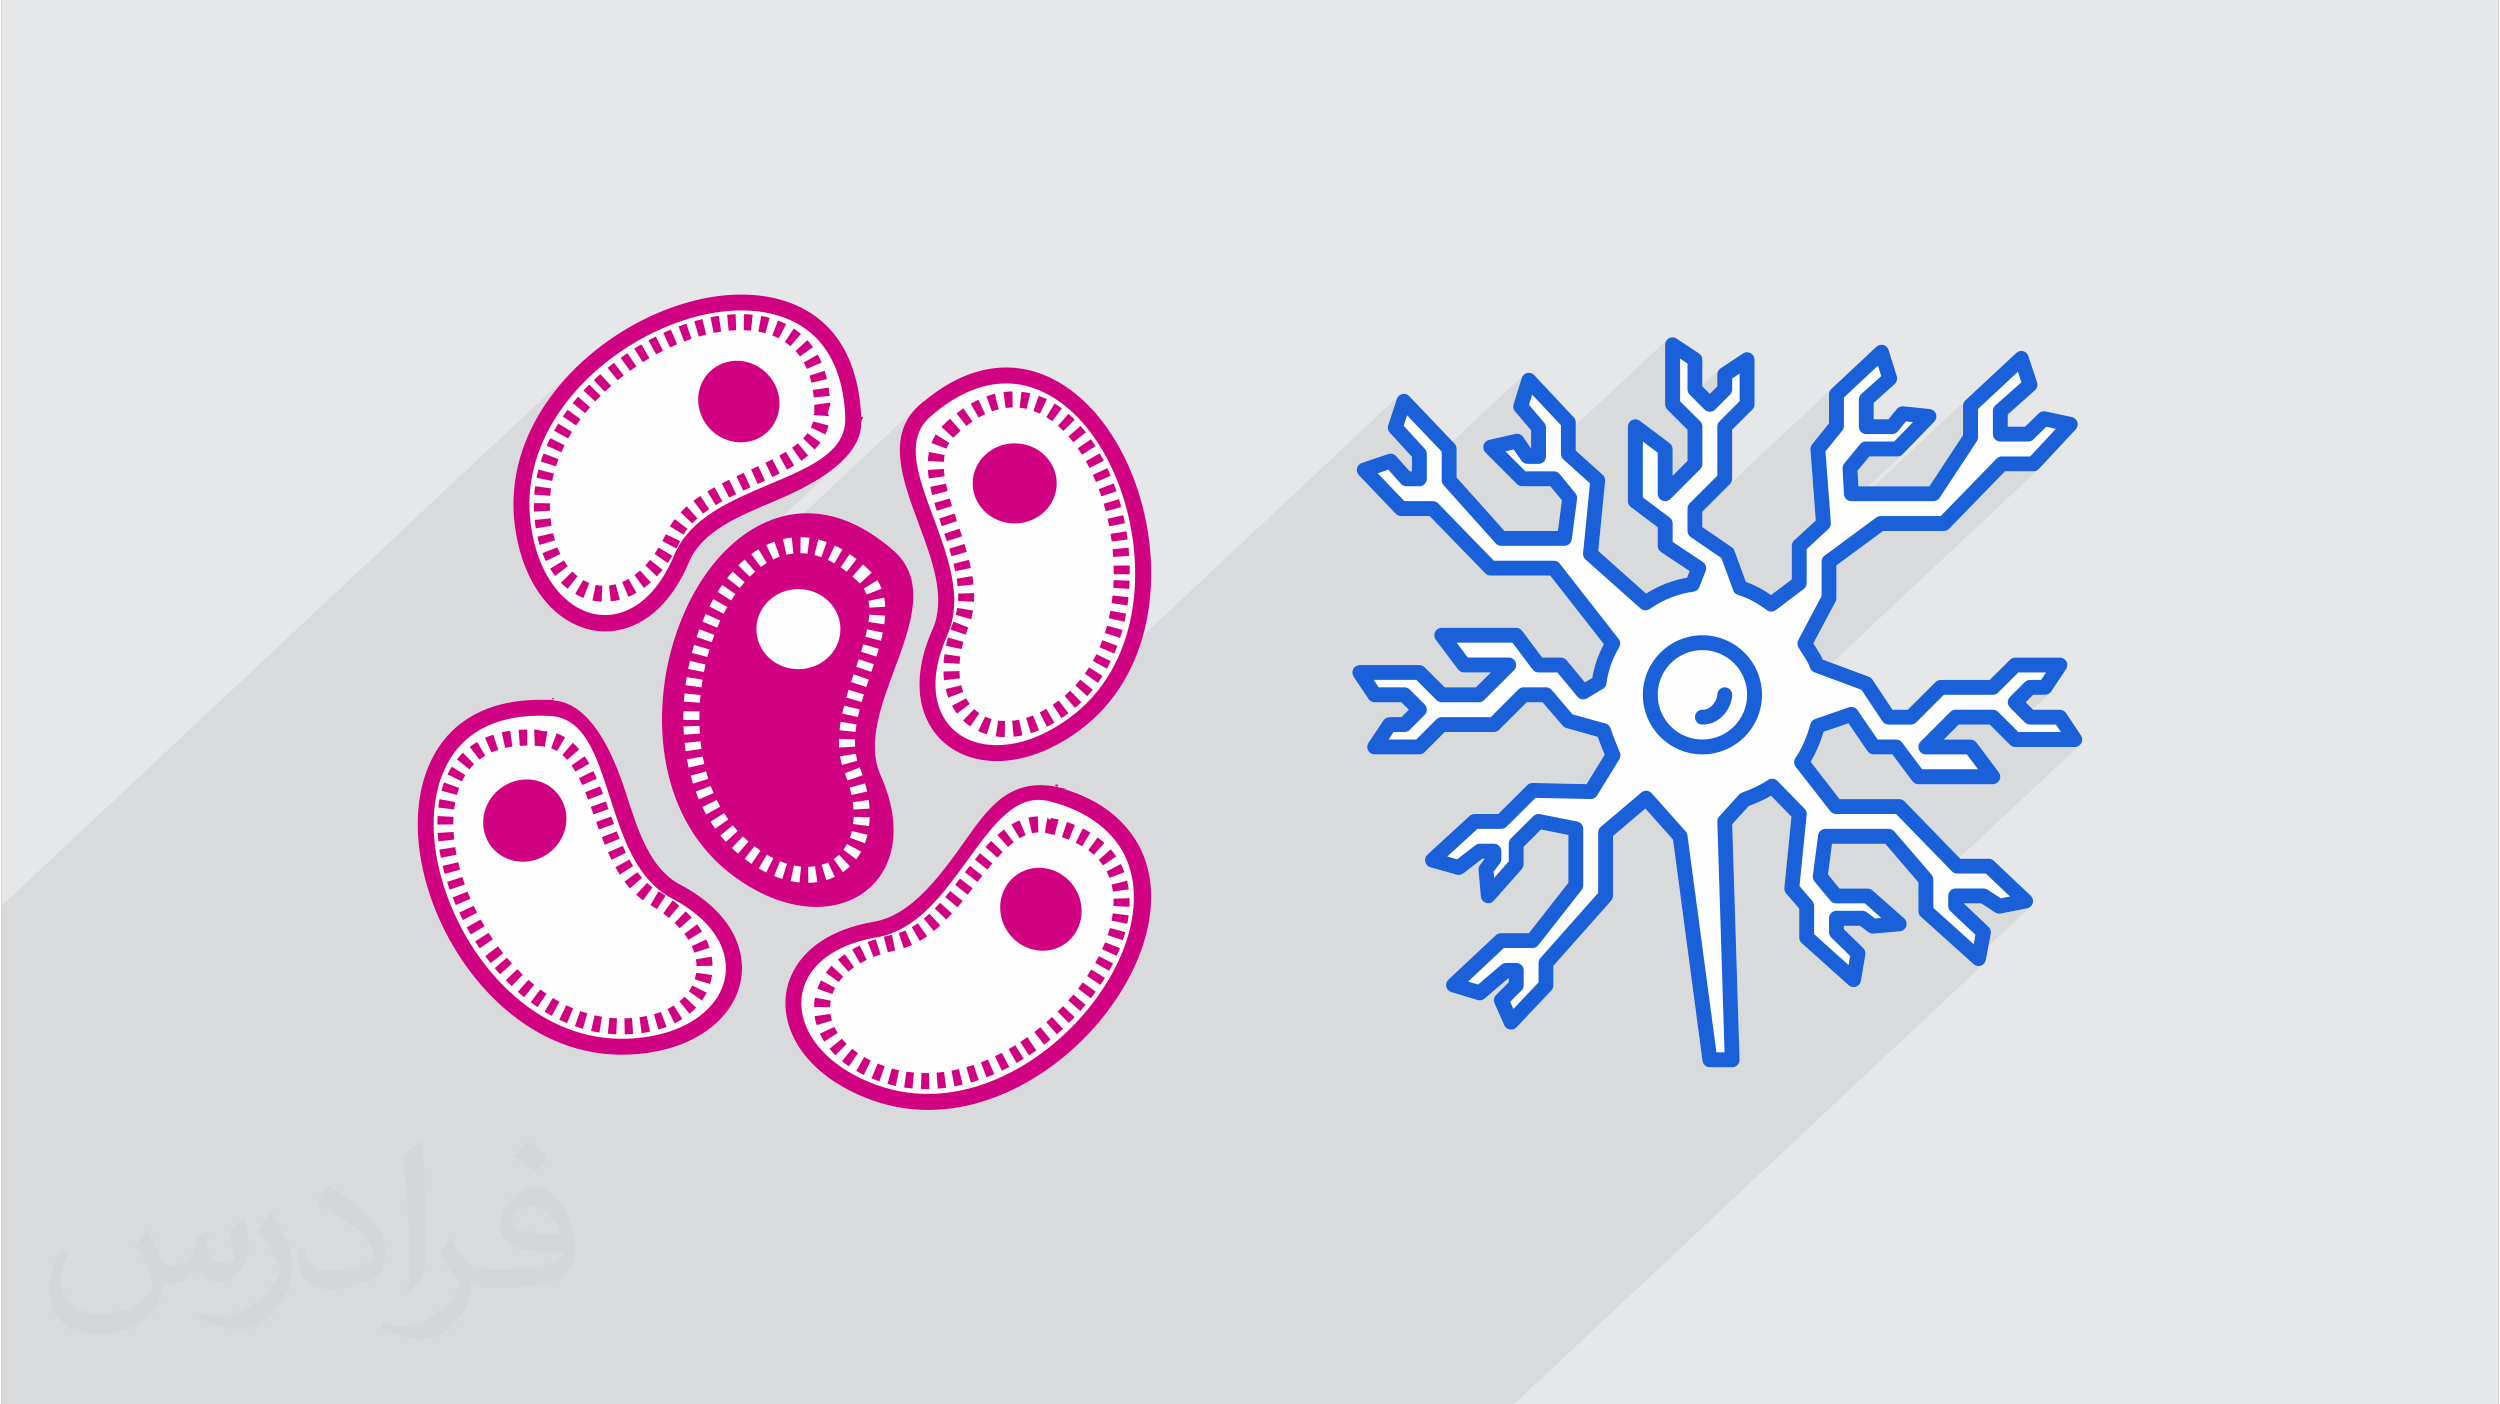
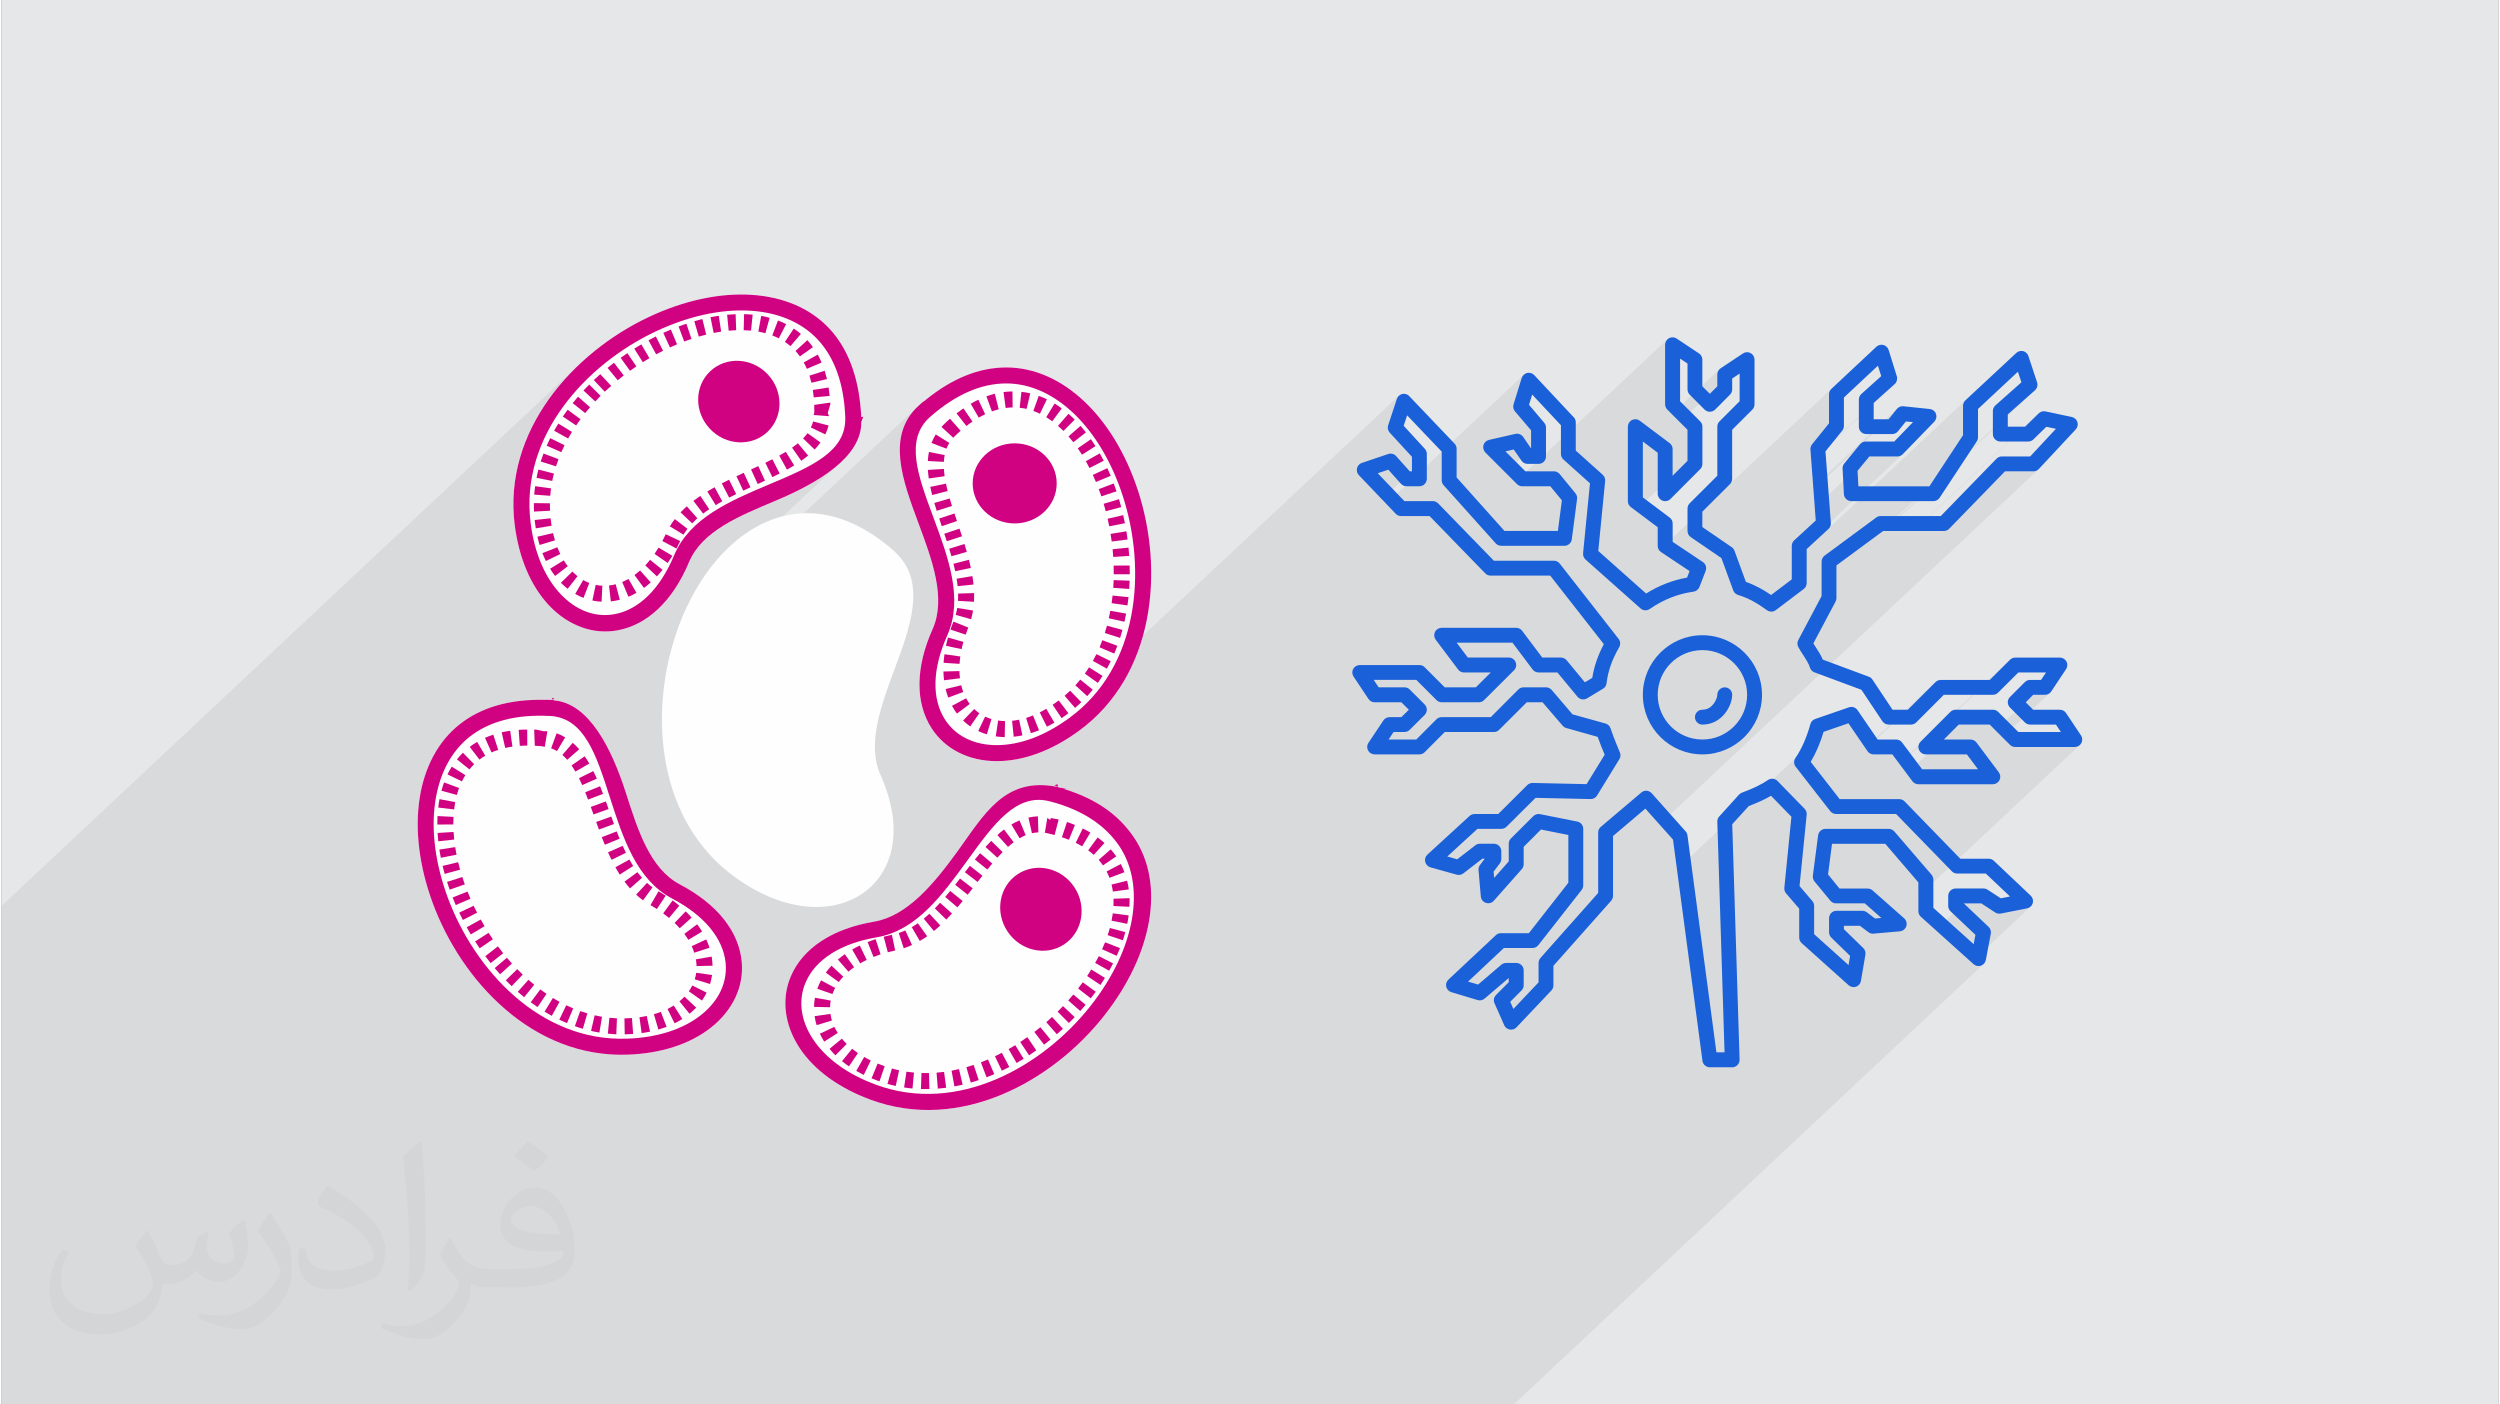
<svg xmlns="http://www.w3.org/2000/svg" xml:space="preserve" width="356px" height="200px" version="1.0" shape-rendering="geometricPrecision" text-rendering="geometricPrecision" image-rendering="optimizeQuality" fill-rule="evenodd" clip-rule="evenodd" viewBox="0 0 35600 20025">
  <rect x="0" y="0" width="35600" height="20025" fill="#808080" stroke="none" />
  <g id="Layer_x0020_1">
    <g id="_2557301465840">
      <path fill="#E6E7E8" d="M0 0l35600 0 0 20025 -35600 0 0 -20025z" />
      <path fill="#373435" fill-opacity="0.078" d="M4402 20025l-15 0 -7 0 -333 0 -441 0 -629 0 -556 0 -941 0 -1480 0 0 -313 0 -71 0 -1013 0 -551 0 -25 0 -3 0 -10 0 0 0 0 0 -1 0 0 0 -236 0 -281 0 -19 0 0 0 -18 0 -28 0 -81 0 -3 0 -27 0 -14 0 -31 0 -61 0 0 0 -23 0 -123 0 -652 0 -498 0 -1604 0 -1423 8276 -7757 -168 165 -157 176 -144 186 -129 195 -113 206 -96 214 -76 222 -55 229 -32 237 -8 244 18 249 28 174 37 166 47 158 57 150 66 140 76 131 84 120 93 109 106 101 112 85 118 71 123 54 127 38 128 20 115 3 1367 -1281 138 -121 158 -109 173 -97 185 -90 167 -74 1434 -1343 0 0 0 0 0 1 0 1 0 1 0 0 -1427 1337 17 -7 194 -82 38 -17 1181 -1107 0 0 -1181 1107 188 -84 220 -111 206 -122 186 -134 157 -146 -2255 2113 -27 57 -79 186 -49 138 3449 -3232 0 0 -5 5 -1 2 -73 76 -5 6 112 -104 1 -1 70 -66 -2 2 -1 1 -1 2 0 1 -64 60 0 1 -121 113 -52 71 -50 92 -36 95 -23 98 -13 102 -2 104 7 107 15 110 22 111 28 112 33 114 37 114 40 116 41 115 43 115 37 99 36 99 35 99 34 99 31 99 28 98 26 98 21 97 16 95 12 95 5 93 -1 92 -8 90 -15 88 -24 86 -32 84 -43 102 -38 101 -31 100 -26 98 -21 96 -15 95 -9 93 -3 91 2 89 7 86 14 84 19 82 24 79 30 76 36 73 42 70 79 105 91 93 103 80 114 66 123 53 132 38 139 23 146 8 143 -7 47 -6 5544 -5197 -9 10 -8 11 -7 12 -5 13 -124 375 -4 14 -1 14 0 14 2 14 4 13 5 13 7 12 9 11 317 345 0 207 -426 400 59 62 1962 -1839 -10 10 -8 11 -7 12 -5 13 -116 375 -4 14 -1 13 0 13 2 13 3 13 5 12 7 12 8 11 230 270 0 259 -366 343 138 137 2172 -2036 -9 11 -8 11 -7 13 -5 13 -3 14 -1 15 0 849 1 11 1 10 3 10 3 10 5 10 5 8 6 9 8 8 62 63 687 -644 -10 10 -8 10 -7 11 -5 11 -4 13 -2 13 -1 13 0 168 -106 106 -430 403 111 110 0 443 -212 213 -530 496 317 238 0 265 1 13 2 13 4 13 6 11 7 11 1 2 2456 -2301 642 -601 -652 612 -5 6 -6 9 -4 9 -4 11 -3 10 -2 11 0 11 0 413 -242 300 -6 8 -5 9 -4 9 -4 9 -2 10 -2 10 -1 10 1 10 12 168 890 -834 299 -268 -1188 1113 27 358 1201 -1126 -9 10 -118 146 -1071 1004 19 256 778 -729 400 0 11 -1 10 -1 10 -3 10 -3 10 -5 9 -6 8 -6 -1574 1476 0 69 2476 -2321 725 -675 -740 693 -5 8 -5 10 -4 10 -2 10 -2 11 -1 11 0 419 -480 729 -759 710 100 -73 3 0 1774 -1662 388 -344 -2140 2006 404 0 1789 -1677 -194 190 -1586 1487 392 0 907 -850 406 0 11 0 10 -2 11 -3 10 -3 10 -5 9 -6 8 -7 -5401 5062 192 215 56 424 2092 -1961 354 -122 240 351 1001 -938 -394 394 -596 559 21 32 8 10 10 9 10 8 10 7 12 5 12 4 13 2 13 1 266 0 97 131 1580 -1480 -288 287 -1284 1203 98 131 743 -697 443 0 80 80 539 -505 169 0 13 0 13 -3 12 -4 12 -5 11 -7 10 -8 -677 634 106 106 8 7 8 6 9 5 9 5 10 3 10 3 10 1 11 1 849 0 15 -1 14 -3 13 -5 13 -6 12 -8 10 -10 -2307 2162 0 212 1 11 2 11 2 11 4 10 5 10 6 9 8 9 7 8 209 188 404 -378 249 0 199 130 8 5 10 4 9 3 10 3 10 1 10 1 11 -1 10 -1 376 -74 14 -4 13 -5 13 -8 11 -9 -846 793 32 28 11 9 12 7 13 5 13 4 14 2 14 0 14 -2 14 -3 13 -6 12 -7 11 -9 -6699 6279 -14 0 -128 0 -62 0 -23 0 -297 0 -95 0 -337 0 -249 0 -256 0 -13 0 -129 0 -12 0 -45 0 -32 0 -42 0 -226 0 -12 0 -30 0 -12 0 -18 0 -96 0 -45 0 -160 0 -14 0 -190 0 -25 0 -12 0 -29 0 -248 0 -62 0 -47 0 -72 0 -146 0 -42 0 -11 0 -157 0 -83 0 -83 0 -112 0 -130 0 -96 0 -98 0 -7 0 -4 0 -233 0 -19 0 -237 0 -266 0 -137 0 -56 0 -26 0 -6 0 -609 0 -1 0 -106 0 -55 0 -7 0 -54 0 -91 0 -418 0 -56 0 -104 0 -12 0 -64 0 -31 0 -77 0 -77 0 -42 0 -168 0 -160 0 -42 0 -3 0 -3 0 -26 0 -3 0 -41 0 -85 0 -78 0 -189 0 -8 0 -293 0 -62 0 -50 0 -21 0 -4 0 -5 0 -16 0 -120 0 -35 0 -142 0 -18 0 -41 0 -189 0 -1 0 -42 0 -57 0 -29 0 -34 0 -35 0 -12 0 -34 0 -4 0 -37 0 -37 0 -42 0 -8 0 -138 0 -44 0 -5 0 -57 0 -26 0 -122 0 -8 0 -158 0 -23 0 -55 0 -32 0 -16 0 -38 0 -1 0 -252 0 -157 0 -12 0 -4 0 -63 0 -101 0 -10 0 -15 0 -56 0 -79 0 -39 0 -27 0 -15 0 -355 0 -4 0 -48 0 -1 0 -89 0 -183 0 -20 0 -22 0 -58 0 -157 0 -14 0 -230 0 -151 0 -19 0 -8 0 -6 0 -97 0 -6 0 -45 0 -32 0 -7 0 -24 0 -25 0 -23 0 -127 0 -5 0 -16 0 -66 0 -229 0 -7 0 -73 0 -6 0 -81 0 -19 0 -38 0 -11 0 -60 0 -10 0 -53 0 -7 0 -103 0 -9 0 -12 0 -179 0 -49 0 -60 0 -90 0 -31 0 -9 0 -317 0 -43 0 -109 0 -7 0 -49 0 -285 0 -275 0 -143 0 -173 0 -138 0 -22 0 -43 0 -30 0 -97 0 -15 0 -269 0 -20 0 -76 0 -50 0 -90 0 -30 0 -101 0 -26 0 0 0 -75 0 -231 0 -144 0 -2 0 -76 0 -26 0 -29 0 -25 0 -32 0 -18 0 -135 0 -136 0 -126 0 -14 0 -19 0 -59 0 -116 0zm8688 -14254l-23 22m1 -2l23 -21 0 0 0 0 1 -1 0 0 -1 1m0 0l-1 1 1 -1z" />
      <g>
        <path fill="#FEFEFE" d="M14189 10852c-397,0 -735,-170 -927,-466 -237,-365 -233,-868 12,-1415 197,-441 -5,-985 -201,-1511 -228,-613 -463,-1247 0,-1674l0 0 17 -15c1,-1 1,-1 2,-2l0 0 0 0 48 -42c2,-1 7,-2 9,-4l19 -13 0 0c0,-4 6,-8 11,-11 377,-306 760,-460 1147,-460 793,0 1529,690 1878,1759 368,1129 248,2626 -847,3425 -385,281 -789,429 -1168,429zm-1456 -2988l0 0 -17 -15c-1,0 -1,-1 -2,-1l-48 -42c-1,-2 -3,-3 -4,-4l-15 -14 0 1c-5,-4 -10,-8 -16,-12 -376,-305 -762,-460 -1148,-460 -794,0 -1531,691 -1879,1759 -369,1129 -250,2626 846,3425 385,281 789,430 1167,430 397,0 735,-170 927,-467 237,-365 233,-867 -12,-1414 -197,-441 6,-985 201,-1512 228,-613 464,-1247 0,-1674zm-5417 -382c-168,-1345 840,-2458 1914,-2963 1017,-479 2025,-416 2569,162 265,281 417,687 452,1170 1,6 2,37 3,37l0 0 1 2c0,2 0,-5 0,-3l2 59 14 -2 15 -2c0,0 0,1 0,2l-28 70 0 0c6,504 -616,870 -1219,1124 -517,218 -1052,432 -1238,878 -231,553 -594,894 -1022,972 -348,63 -703,-69 -975,-358 -259,-276 -428,-675 -488,-1148zm4065 7464c-220,-331 -266,-706 -126,-1030 173,-400 593,-675 1184,-775 476,-80 857,-544 1187,-998 384,-530 677,-1078 1433,-922l0 -1 -47 -25c0,0 36,-12 36,-12l11 0 0 37 22 10c2,1 22,1 24,2l80 17 0 0c0,1 -36,-1 -30,2 463,143 782,376 996,697 440,661 263,1656 -434,2538 -735,933 -2053,1663 -3325,1194 -448,-165 -801,-419 -1011,-734zm-2453 91c-1355,50 -2374,-1053 -2783,-2168 -387,-1055 -235,-2054 389,-2544 303,-239 706,-355 1191,-347 6,-1 22,1 22,1l0 -1 17 0c2,0 2,-1 4,-1l84 3 21 -14 0 -14c0,0 -33,0 -32,0l32 33 0 1c505,38 826,690 1027,1313 171,535 344,1086 772,1311 530,279 842,670 881,1104 33,352 -129,694 -441,939 -298,234 -708,367 -1184,384z" />
-         <path fill="#FEFEFE" d="M24675 15217l-318 0c-54,0 -99,-40 -106,-93l-420 -3153 -394 -442 -461 391 0 852c0,26 -10,51 -27,71l-823 927 0 279c0,27 -10,53 -29,73l-498 526c-24,26 -60,37 -95,31 -35,-6 -65,-29 -79,-61l-139 -314c-18,-41 -9,-87 22,-118l181 -182 0 -60 -343 293c-28,24 -65,32 -100,22l-375 -113c-37,-11 -64,-40 -73,-77 -9,-37 3,-76 31,-102l676 -633c19,-19 45,-29 72,-29l399 0 563 -719 0 -681 -390 -78 -247 247 0 248c0,26 -10,51 -27,70l-399 451c-28,32 -72,43 -112,30 -41,-13 -69,-49 -73,-91l-33 -376c-2,-26 5,-52 21,-73l68 -90 -34 0 -272 210c-26,20 -61,27 -93,18l-376 -105c-37,-11 -65,-41 -74,-78 -9,-37 3,-77 31,-103l601 -551c19,-18 45,-28 72,-28l337 0 414 -412c20,-20 49,-31 77,-31l769 17 258 -420c-26,-59 -67,-162 -100,-254l-447 -126c-20,-5 -38,-17 -52,-33l-287 -334 -225 0 -394 393c-20,20 -47,31 -75,31l-700 0 -287 288c-20,20 -47,31 -75,31l-637 0c-40,0 -76,-22 -94,-56 -19,-35 -17,-77 5,-109l213 -319c19,-29 52,-47 88,-47l168 0 107 -106 -107 -106 -380 0c-36,0 -69,-18 -89,-48l-212 -318c-22,-33 -24,-75 -6,-109 19,-35 55,-56 94,-56l850 0c28,0 55,11 75,31l287 287 443 0 213 -212 -381 0c-33,0 -65,-16 -85,-43l-319 -424c-24,-33 -28,-76 -10,-112 18,-36 55,-58 95,-58l1062 0c34,0 65,15 85,42l287 382 266 0c31,0 61,14 82,39l260 314 105 -63c27,-165 79,-317 165,-481l-764 -977 -849 0c-29,0 -57,-11 -77,-32l-794 -817 -406 0c-29,0 -57,-12 -77,-33l-526 -551c-25,-26 -34,-64 -26,-99 9,-35 35,-64 69,-75l376 -127c40,-14 85,-2 113,30l194 217 31 0 0 -207 -317 -345c-26,-28 -34,-68 -22,-105l124 -375c11,-36 41,-62 77,-71 36,-8 75,3 100,31l645 676c19,19 30,46 30,73l0 410 683 763 761 0 57 -437 -165 -200 -400 0c-28,0 -55,-11 -75,-31l-451 -451c-27,-28 -37,-68 -27,-105 11,-37 41,-65 79,-74l375 -86c42,-10 87,7 112,43l113 165 0 -259 -230 -270c-24,-28 -31,-66 -20,-101l116 -375c12,-36 41,-63 78,-72 37,-8 76,3 101,31l563 601c19,19 29,46 29,72l0 403 384 344c25,23 38,56 35,90l-98 997 682 607c184,-115 377,-190 584,-227l36 -93 -407 -271c-30,-20 -48,-53 -48,-89l0 -265 -382 -287c-27,-20 -43,-51 -43,-85l0 -1062c0,-40 23,-77 59,-95 36,-18 79,-14 111,10l425 319c27,20 43,51 43,85l0 381 212 -213 0 -443 -287 -287c-20,-20 -32,-47 -32,-76l0 -849c0,-39 22,-75 56,-94 35,-18 77,-16 109,6l319 212c30,20 47,53 47,88l0 381 107 106 106 -106 0 -168c0,-36 18,-69 47,-89l319 -212c32,-22 74,-24 109,-5 34,18 56,54 56,93l0 637c0,29 -11,56 -31,76l-288 287 0 700c0,28 -11,55 -31,75l-394 393 0 219 419 287c18,12 32,30 39,51l163 444c141,49 257,117 359,187l295 -223 0 -478c0,-29 12,-57 34,-78l308 -283 -76 -1011c-2,-27 6,-54 23,-75l242 -300 0 -413c0,-30 12,-58 34,-78l642 -601c27,-25 64,-34 100,-25 35,10 63,37 74,71l117 376c12,40 0,83 -31,111l-299 268 0 233 212 0 118 -146c23,-28 57,-43 94,-39l376 39c40,4 75,31 88,69 14,39 5,81 -23,111l-451 465c-20,20 -47,32 -76,32l-400 0 -168 204 12 221 1012 0 480 -729 0 -419c0,-29 13,-58 34,-78l725 -675c26,-25 64,-35 99,-26 35,9 63,36 74,70l124 375c13,41 1,85 -30,113l-388 344 0 175 247 0 194 -190c26,-25 62,-35 97,-28l375 80c38,8 68,36 80,72 11,37 2,77 -24,105l-526 564c-20,22 -48,34 -77,34l-406 0 -795 818c-20,20 -47,32 -76,32l-866 0 -666 491 0 465c0,17 -4,34 -12,50l-317 597c10,16 21,33 32,50 36,56 76,117 103,181l656 244c21,7 39,22 51,40l287 431 218 0 394 -394c20,-20 47,-31 75,-31l699 0 288 -287c20,-20 47,-32 75,-32l637 0c39,0 75,22 94,56 18,35 16,77 -6,109l-212 319c-20,30 -53,47 -88,47l-169 0 -106 107 106 106 381 0c36,0 69,18 88,47l213 319c22,32 24,74 5,109 -18,34 -54,56 -94,56l-849 0c-28,0 -55,-11 -75,-31l-288 -288 -443 0 -212 213 381 0c33,0 64,15 85,42l318 425c24,32 28,75 10,111 -18,36 -55,59 -95,59l-1062 0c-33,0 -65,-16 -85,-43l-286 -382 -266 0c-35,0 -68,-17 -88,-46l-272 -398 -354 122c-48,160 -112,308 -184,428l413 531 849 0c29,0 56,12 76,32l795 818 405 0c27,0 54,10 73,29l526 498c29,27 40,68 29,106 -11,39 -42,67 -81,75l-376 74c-27,5 -55,0 -78,-15l-199 -130 -249 0 353 334c27,25 38,62 32,97l-71 376c-7,37 -34,68 -70,81 -37,12 -77,4 -105,-22l-752 -676c-22,-20 -35,-49 -35,-79l0 -411 -472 -550 -759 0 -57 437 164 201 400 0c26,0 51,9 70,26l451 398c32,29 44,73 31,113 -14,41 -50,69 -92,73l-375 33c-26,3 -52,-5 -73,-21l-122 -91 -228 0 0 48 276 269c25,24 37,59 31,94l-64 375c-6,38 -33,70 -70,83 -36,12 -77,4 -106,-22l-669 -600c-22,-20 -35,-49 -35,-79l0 -412 -187 -218c-19,-22 -28,-51 -25,-80l101 -1013 -291 -299c-85,51 -190,99 -316,146l-237 260 105 3356c1,29 -10,57 -30,77 -20,21 -47,33 -76,33z" />
        <path fill="#1A60D8" d="M24675 15217l-318 0c-54,0 -99,-40 -106,-93l-420 -3153 -394 -442 -461 391 0 852c0,26 -10,51 -27,71l-823 927 0 279c0,27 -10,53 -29,73l-498 526c-24,26 -60,37 -95,31 -35,-6 -65,-29 -79,-61l-139 -314c-18,-41 -9,-87 22,-118l181 -182 0 -60 -343 293c-28,24 -65,32 -100,22l-375 -113c-37,-11 -64,-40 -73,-77 -9,-37 3,-76 31,-102l676 -633c19,-19 45,-29 72,-29l399 0 563 -719 0 -681 -390 -78 -247 247 0 248c0,26 -10,51 -27,70l-399 451c-28,32 -72,43 -112,30 -41,-13 -69,-49 -73,-91l-33 -376c-2,-26 5,-52 21,-73l68 -90 -34 0 -272 210c-26,20 -61,27 -93,18l-376 -105c-37,-11 -65,-41 -74,-78 -9,-37 3,-77 31,-103l601 -551c19,-18 45,-28 72,-28l337 0 414 -412c20,-20 49,-31 77,-31l769 17 258 -420c-26,-59 -67,-162 -100,-254l-447 -126c-20,-5 -38,-17 -52,-33l-287 -334 -225 0 -394 393c-20,20 -47,31 -75,31l-700 0 -287 288c-20,20 -47,31 -75,31l-637 0c-40,0 -76,-22 -94,-56 -19,-35 -17,-77 5,-109l213 -319c19,-29 52,-47 88,-47l168 0 107 -106 -107 -106 -380 0c-36,0 -69,-18 -89,-48l-212 -318c-22,-33 -24,-75 -6,-109 19,-35 55,-56 94,-56l850 0c28,0 55,11 75,31l287 287 443 0 213 -212 -381 0c-33,0 -65,-16 -85,-43l-319 -424c-24,-33 -28,-76 -10,-112 18,-36 55,-58 95,-58l1062 0c34,0 65,15 85,42l287 382 266 0c31,0 61,14 82,39l260 314 105 -63c27,-165 79,-317 165,-481l-764 -977 -849 0c-29,0 -57,-11 -77,-32l-794 -817 -406 0c-29,0 -57,-12 -77,-33l-526 -551c-25,-26 -34,-64 -26,-99 9,-35 35,-64 69,-75l376 -127c40,-14 85,-2 113,30l194 217 31 0 0 -207 -317 -345c-26,-28 -34,-68 -22,-105l124 -375c11,-36 41,-62 77,-71 36,-8 75,3 100,31l645 676c19,19 30,46 30,73l0 410 683 763 761 0 57 -437 -165 -200 -400 0c-28,0 -55,-11 -75,-31l-451 -451c-27,-28 -37,-68 -27,-105 11,-37 41,-65 79,-74l375 -86c42,-10 87,7 112,43l113 165 0 -259 -230 -270c-24,-28 -31,-66 -20,-101l116 -375c12,-36 41,-63 78,-72 37,-8 76,3 101,31l563 601c19,19 29,46 29,72l0 403 384 344c25,23 38,56 35,90l-98 997 682 607c184,-115 377,-190 584,-227l36 -93 -407 -271c-30,-20 -48,-53 -48,-89l0 -265 -382 -287c-27,-20 -43,-51 -43,-85l0 -1062c0,-40 23,-77 59,-95 36,-18 79,-14 111,10l425 319c27,20 43,51 43,85l0 381 212 -213 0 -443 -287 -287c-20,-20 -32,-47 -32,-76l0 -849c0,-39 22,-75 56,-94 35,-18 77,-16 109,6l319 212c30,20 47,53 47,88l0 381 107 106 106 -106 0 -168c0,-36 18,-69 47,-89l319 -212c32,-22 74,-24 109,-5 34,18 56,54 56,93l0 637c0,29 -11,56 -31,76l-288 287 0 700c0,28 -11,55 -31,75l-394 393 0 219 419 287c18,12 32,30 39,51l163 444c141,49 257,117 359,187l295 -223 0 -478c0,-29 12,-57 34,-78l308 -283 -76 -1011c-2,-27 6,-54 23,-75l242 -300 0 -413c0,-30 12,-58 34,-78l642 -601c27,-25 64,-34 100,-25 35,10 63,37 74,71l117 376c12,40 0,83 -31,111l-299 268 0 233 212 0 118 -146c23,-28 57,-43 94,-39l376 39c40,4 75,31 88,69 14,39 5,81 -23,111l-451 465c-20,20 -47,32 -76,32l-400 0 -168 204 12 221 1012 0 480 -729 0 -419c0,-29 13,-58 34,-78l725 -675c26,-25 64,-35 99,-26 35,9 63,36 74,70l124 375c13,41 1,85 -30,113l-388 344 0 175 247 0 194 -190c26,-25 62,-35 97,-28l375 80c38,8 68,36 80,72 11,37 2,77 -24,105l-526 564c-20,22 -48,34 -77,34l-406 0 -795 818c-20,20 -47,32 -76,32l-866 0 -666 491 0 465c0,17 -4,34 -12,50l-317 597c10,16 21,33 32,50 36,56 76,117 103,181l656 244c21,7 39,22 51,40l287 431 218 0 394 -394c20,-20 47,-31 75,-31l699 0 288 -287c20,-20 47,-32 75,-32l637 0c39,0 75,22 94,56 18,35 16,77 -6,109l-212 319c-20,30 -53,47 -88,47l-169 0 -106 107 106 106 381 0c36,0 69,18 88,47l213 319c22,32 24,74 5,109 -18,34 -54,56 -94,56l-849 0c-28,0 -55,-11 -75,-31l-288 -288 -443 0 -212 213 381 0c33,0 64,15 85,42l318 425c24,32 28,75 10,111 -18,36 -55,59 -95,59l-1062 0c-33,0 -65,-16 -85,-43l-286 -382 -266 0c-35,0 -68,-17 -88,-46l-272 -398 -354 122c-48,160 -112,308 -184,428l413 531 849 0c29,0 56,12 76,32l795 818 405 0c27,0 54,10 73,29l526 498c29,27 40,68 29,106 -11,39 -42,67 -81,75l-376 74c-27,5 -55,0 -78,-15l-199 -130 -249 0 353 334c27,25 38,62 32,97l-71 376c-7,37 -34,68 -70,81 -37,12 -77,4 -105,-22l-752 -676c-22,-20 -35,-49 -35,-79l0 -411 -472 -550 -759 0 -57 437 164 201 400 0c26,0 51,9 70,26l451 398c32,29 44,73 31,113 -14,41 -50,69 -92,73l-375 33c-26,3 -52,-5 -73,-21l-122 -91 -228 0 0 48 276 269c25,24 37,59 31,94l-64 375c-6,38 -33,70 -70,83 -36,12 -77,4 -106,-22l-669 -600c-22,-20 -35,-49 -35,-79l0 -412 -187 -218c-19,-22 -28,-51 -25,-80l101 -1013 -291 -299c-85,51 -190,99 -316,146l-237 260 105 3356c1,29 -10,57 -30,77 -20,21 -47,33 -76,33zm-225 -213l116 0 -103 -3289c-1,-27 9,-54 27,-74l283 -312c11,-12 26,-22 42,-28 160,-59 284,-119 369,-179 42,-30 100,-24 137,13l386 396c22,23 33,54 30,85l-102 1017 183 214c16,19 25,44 25,69l0 403 491 441 22 -131 -268 -261c-21,-21 -32,-48 -32,-76l0 -200c0,-58 47,-106 106,-106l369 0c23,0 45,8 64,21l117 89 89 -8 -235 -208 -410 0c-32,0 -62,-14 -82,-39l-226 -274c-18,-23 -27,-52 -23,-82l75 -575c7,-52 52,-92 105,-92l902 0c30,0 60,14 80,37l530 616c16,20 26,44 26,70l0 403 575 518 25 -133 -355 -336c-21,-20 -33,-48 -33,-77l0 -142c0,-59 48,-106 106,-106l397 0c21,0 41,6 58,17l189 123 131 -26 -345 -327 -408 0c-29,0 -56,-11 -76,-32l-795 -817 -856 0c-33,0 -64,-16 -84,-42l-491 -631c-29,-37 -30,-88 -4,-126 86,-123 161,-294 213,-483 9,-34 34,-61 67,-72l483 -167c45,-16 95,1 122,40l287 419 263 0c33,0 65,15 85,42l286 382 797 0 -159 -212 -585 0c-42,0 -81,-26 -98,-66 -16,-39 -7,-85 23,-115l425 -425c20,-20 47,-31 75,-31l531 0c29,0 56,11 75,31l288 287 607 0 -71 -106 -368 0c-28,0 -55,-11 -75,-31l-212 -212c-42,-42 -42,-109 0,-151l212 -212c20,-20 47,-31 75,-31l156 0 71 -106 -395 0 -288 287c-19,20 -46,31 -75,31l-699 0 -394 394c-20,20 -47,31 -75,31l-319 0c-35,0 -68,-18 -88,-47l-299 -449 -670 -249c-31,-11 -55,-37 -65,-70 -15,-52 -56,-116 -96,-178 -26,-39 -50,-77 -69,-113 -17,-31 -17,-69 0,-100l332 -626 0 -492c0,-33 16,-65 43,-85l737 -544c18,-13 40,-20 63,-20l856 0 795 -818c20,-21 47,-32 76,-32l404 0 367 -394 -137 -29 -184 180c-20,20 -47,30 -75,30l-397 0c-58,0 -106,-47 -106,-106l0 -329c0,-30 13,-59 36,-80l371 -329 -50 -151 -569 531 0 405c0,20 -6,41 -18,58l-530 804c-19,29 -53,47 -88,47l-1170 0c-56,0 -103,-44 -106,-100l-19 -363c-1,-27 7,-53 24,-73l225 -275c20,-24 51,-39 82,-39l406 0 267 -276 -101 -10 -114 141c-20,25 -50,39 -82,39l-369 0c-59,0 -106,-47 -106,-106l0 -386c0,-30 13,-59 35,-79l284 -255 -47 -149 -485 454 0 405c0,24 -8,47 -23,66l-240 297 77 1020c2,32 -10,64 -34,86l-311 287 0 484c0,34 -15,65 -42,85l-398 301c-37,28 -89,29 -126,1 -134,-96 -255,-170 -412,-217 -32,-10 -58,-34 -69,-65l-169 -461 -437 -299c-29,-20 -46,-53 -46,-88l0 -319c0,-28 11,-55 31,-75l394 -393 0 -700c0,-28 11,-55 31,-75l287 -287 0 -395 -106 71 0 155c0,28 -11,55 -31,75l-212 213c-42,41 -109,41 -151,0l-212 -213c-20,-20 -31,-47 -31,-75l0 -368 -106 -71 0 608 287 287c20,20 31,47 31,75l0 531c0,28 -11,55 -31,75l-424 425c-31,31 -77,40 -116,23 -40,-16 -66,-55 -66,-98l0 -584 -212 -160 0 797 382 287c27,20 43,51 43,85l0 262 430 287c42,27 58,80 41,126l-89 230c-14,36 -46,61 -84,67 -225,31 -429,112 -625,247 -40,28 -94,25 -131,-8l-784 -697c-25,-22 -38,-56 -35,-90l98 -997 -379 -340c-23,-20 -35,-49 -35,-79l0 -409 -410 -437 -45 146 217 256c16,19 25,43 25,68l0 412c0,59 -47,106 -106,106l-157 0c-35,0 -67,-17 -87,-46l-110 -159 -118 27 284 284 407 0c31,0 62,15 82,39l225 275c19,22 27,52 23,81l-75 575c-7,53 -52,92 -105,92l-901 0c-30,0 -59,-12 -79,-35l-743 -829c-17,-19 -27,-44 -27,-70l0 -409 -493 -517 -49 149 302 329c18,20 28,45 28,72l0 355c0,58 -48,106 -106,106l-185 0c-30,0 -59,-13 -79,-36l-179 -200 -151 51 380 397 405 0c28,0 56,12 76,32l795 818 856 0c33,0 63,15 83,41l839 1073c27,33 30,80 9,118 -104,182 -158,336 -181,516 -4,32 -22,61 -50,77l-227 137c-45,27 -103,18 -137,-23l-286 -346 -269 0c-33,0 -65,-16 -85,-43l-287 -382 -796 0 159 212 584 0c43,0 82,26 98,66 17,40 8,85 -23,116l-425 424c-19,20 -46,32 -75,32l-531 0c-28,0 -55,-12 -75,-32l-287 -287 -607 0 70 106 368 0c28,0 56,11 75,31l213 213c41,41 41,108 0,150l-213 212c-19,20 -47,31 -75,31l-155 0 -71 107 395 0 287 -288c20,-20 47,-31 75,-31l700 0 393 -394c20,-20 47,-31 76,-31l318 0c31,0 61,14 81,37l297 348 470 131c35,10 62,36 73,70 44,137 132,339 132,341 14,32 12,68 -7,98l-318 518c-20,32 -54,51 -93,50l-784 -17 -413 411c-20,20 -47,31 -75,31l-340 0 -430 394 141 40 258 -199c18,-15 41,-23 65,-23l200 0c58,0 106,48 106,107l0 110c0,23 -7,45 -21,64l-89 117 8 89 208 -235 0 -252c0,-28 11,-55 31,-75l319 -318c25,-25 61,-36 96,-29l531 106c50,10 85,53 85,104l0 804c0,24 -8,47 -22,66l-618 788c-20,26 -51,41 -83,41l-409 0 -510 479 143 42 331 -283c19,-16 44,-25 69,-25l143 0c59,0 107,47 107,106l0 212c0,29 -12,55 -32,75l-160 161 45 102 359 -379 0 -277c0,-26 10,-51 27,-71l823 -927 0 -861c0,-31 13,-61 37,-81l578 -490c44,-38 109,-33 148,10l484 544c14,15 23,35 26,56l413 3094zm-200 -4248c-468,0 -849,-381 -849,-850 0,-468 381,-849 849,-849 469,0 850,381 850,849 0,469 -381,850 -850,850zm0 -1487c-351,0 -637,286 -637,637 0,352 286,638 637,638 352,0 638,-286 638,-638 0,-351 -286,-637 -638,-637zm0 1062c-58,0 -106,-47 -106,-106 0,-59 48,-106 106,-106 149,0 213,-161 213,-213 0,-58 47,-106 106,-106 59,0 106,48 106,106 0,153 -142,425 -425,425z" />
        <g>
          <path fill="#D10282" d="M14189 10852c-397,0 -735,-170 -927,-466 -237,-365 -233,-868 12,-1415 197,-441 -5,-985 -201,-1511 -228,-613 -463,-1247 0,-1674l0 0 17 -15c1,-1 1,-1 2,-2l0 0 0 0 48 -42c2,-1 7,-2 9,-4l19 -13 0 0c0,-4 6,-8 11,-11 377,-306 760,-460 1147,-460 793,0 1529,690 1878,1759 368,1129 248,2626 -847,3425 -385,281 -789,429 -1168,429zm-949 -4909l0 0c-367,324 -175,840 47,1437 211,570 430,1158 195,1684 -212,474 -222,900 -29,1198 152,233 413,362 736,362 330,0 687,-133 1033,-386 1003,-731 1106,-2119 763,-3170 -317,-972 -969,-1601 -1661,-1601 -357,0 -719,158 -1077,470l-7 6z" />
          <path fill="#D10282" d="M14303 10510c-43,-1 -86,-5 -128,-11l34 -226c32,5 65,8 98,8l-4 229zm128 -6l-23 -227c33,-3 67,-9 100,-16l47 224c-42,9 -83,15 -124,19zm-383 -34c-42,-12 -83,-28 -123,-47l99 -206c29,14 59,26 90,35l-66 218zm628 -16l-68 -218c33,-11 66,-22 98,-36l86 212c-38,16 -78,29 -116,42zm228 -93l-102 -204c31,-15 62,-32 93,-51l116 197c-35,21 -71,40 -107,58zm-1093 -4c-36,-25 -71,-54 -102,-84l159 -164c22,22 47,42 73,60l-130 188zm1303 -118l-128 -190c29,-19 58,-40 87,-62l138 182c-32,25 -65,48 -97,70zm-1492 -65c-26,-34 -50,-71 -71,-110l201 -108c16,28 33,56 52,81l-182 137zm1683 -81l-148 -173c27,-24 53,-48 79,-72l159 164c-29,28 -59,55 -90,81zm-1807 -147c-15,-39 -28,-80 -37,-122l222 -54c8,33 17,66 28,96l-213 80zm1981 -21l-169 -154c24,-26 47,-53 70,-81l178 143c-25,32 -52,62 -79,92zm152 -188l-186 -133c21,-29 41,-58 60,-89l193 122c-22,34 -44,67 -67,100zm-2193 -38c-5,-40 -8,-82 -9,-125l228 -6c1,35 4,70 8,103l-227 28zm2322 -165l-200 -111c17,-32 34,-64 50,-96l205 100c-18,36 -36,72 -55,107zm-2101 -69l-228 -15c3,-40 7,-81 13,-122l226 32c-5,35 -9,70 -11,105zm2206 -146l-210 -90c14,-33 27,-67 40,-101l214 80c-14,37 -29,74 -44,111zm-2177 -64l-223 -47c8,-39 18,-79 29,-118l220 62c-10,35 -19,69 -26,103zm2260 -160l-218 -70c11,-34 22,-69 31,-104l221 60c-11,38 -22,76 -34,114zm-2202 -46l-217 -73c13,-38 27,-75 42,-113l212 84c-14,35 -26,69 -37,102zm2264 -184l-223 -50c8,-36 16,-71 22,-107l225 41c-7,39 -15,78 -24,116zm-2186 -36l-220 -62c9,-32 16,-65 22,-99l225 37c-7,42 -16,84 -27,124zm2229 -197l-226 -32c5,-36 10,-73 14,-109l227 23c-4,40 -9,79 -15,118zm-2188 -52l-228 -13c1,-23 2,-45 2,-67 0,-13 -1,-25 -1,-37l228 -7c1,14 1,29 1,44 0,26 -1,53 -2,80zm2213 -183l-228 -16c3,-36 4,-73 6,-110l228 8c-1,39 -3,78 -6,118zm-2447 -40c-3,-35 -8,-70 -14,-106l225 -37c7,40 12,80 16,120l-227 23zm2455 -169l-229 0c0,0 0,-87 -1,-124l228 -1c1,39 2,125 2,125zm-2489 -44c-8,-35 -16,-71 -25,-106l221 -57c10,39 19,77 27,116l-223 47zm2253 -203c-3,-37 -6,-74 -9,-110l227 -23c4,39 7,78 10,118l-228 15zm-2307 -10c-10,-36 -21,-71 -32,-107l218 -68c12,38 23,75 33,112l-219 63zm2285 -210c-5,-36 -10,-73 -16,-109l226 -37c6,39 12,78 17,117l-227 29zm-2351 -4c-12,-36 -24,-72 -36,-107l217 -73c12,36 24,73 36,109l-217 71zm2316 -213c-7,-36 -15,-72 -23,-108l222 -51c9,38 17,76 25,115l-224 44zm-2388 -2c-12,-37 -24,-73 -36,-109l217 -72c12,36 24,72 36,108l-217 73zm2338 -213c-9,-36 -19,-71 -29,-106l218 -66c12,38 22,75 32,113l-221 59zm-2410 -6c-11,-38 -23,-75 -34,-112l220 -64c10,36 21,71 32,107l-218 69zm2347 -206c-11,-35 -24,-69 -37,-103l214 -81c14,37 27,74 40,112l-217 72zm-2412 -19c-10,-39 -19,-78 -27,-116l224 -47c7,35 15,70 24,106l-221 57zm2335 -186c-14,-35 -29,-68 -44,-101l207 -96c17,36 33,72 48,109l-211 88zm-2383 -50c-6,-42 -10,-83 -13,-122l229 -14c2,33 5,68 10,104l-226 32zm2291 -149c-16,-33 -34,-65 -51,-97l198 -112c20,34 39,69 57,105l-204 104zm-2076 -88l-228 -12c2,-45 7,-88 15,-129l225 44c-6,30 -10,63 -12,97zm1969 -102c-20,-31 -39,-62 -60,-91l188 -130c22,32 44,65 65,99l-193 122zm-1932 -86l-213 -81c16,-43 37,-84 60,-122l194 121c-16,26 -30,53 -41,82zm1809 -92c-23,-29 -45,-56 -69,-83l172 -150c26,30 52,61 77,93l-180 140zm-1712 -64l-168 -154c10,-11 20,-21 30,-32l0 0c0,0 1,0 1,0l0 0 2 -3c1,0 1,0 1,0l52 -51 0 1c12,-11 24,-21 36,-32l151 172c-27,23 -53,48 -80,74l0 0c-8,8 -17,16 -25,25zm1571 -97c-26,-25 -52,-50 -78,-72l150 -172c30,26 60,54 89,83l-161 161zm-1383 -70l-141 -180c33,-26 66,-50 98,-72l129 189c-29,19 -58,40 -86,63zm1224 -68c-29,-21 -58,-40 -86,-58l119 -195c34,21 69,45 102,70l-135 183zm-1049 -52l-114 -197c36,-21 72,-40 109,-58l97 207c-30,14 -61,31 -92,48zm873 -55c-31,-15 -63,-29 -94,-40l77 -215c39,14 78,31 116,49l-99 206zm-685 -33l-78 -215c39,-14 80,-27 120,-37l55 222c-32,8 -65,18 -97,30zm495 -36c-33,-7 -66,-13 -99,-16l25 -227c42,4 84,11 126,21l-52 222zm-299 -13l-30 -227c42,-5 85,-9 127,-9l3 228c-32,1 -66,3 -100,8z" />
          <ellipse fill="#D10282" cx="14445" cy="6892" rx="599" ry="571" />
-           <path fill="#D10282" d="M12733 7864l0 0 -17 -15c-1,0 -1,-1 -2,-1l-48 -42c-1,-2 -3,-3 -4,-4l-15 -14 0 1c-5,-4 -10,-8 -16,-12 -376,-305 -762,-460 -1148,-460 -794,0 -1531,691 -1879,1759 -369,1129 -250,2626 846,3425 385,281 789,430 1167,430 397,0 735,-170 927,-467 237,-365 233,-867 -12,-1414 -197,-441 6,-985 201,-1512 228,-613 464,-1247 0,-1674zm-186 530l-213 82c-11,-29 -25,-57 -41,-83l194 -121c24,38 44,79 60,122zm-228 -314l1 0 51 50c0,0 1,0 1,0l3 3c0,0 0,0 0,0 11,11 21,21 31,32l-169 154c-8,-9 -16,-17 -25,-25 -26,-26 -53,-51 -80,-74l151 -172c12,11 24,22 36,32zm-85 2036c-8,36 -17,71 -24,107l-224 -48c8,-38 17,-77 27,-115l221 56zm-190 -170c10,-37 22,-74 33,-111l218 67c-11,36 -22,71 -32,107l-219 -63zm145 383c-5,36 -10,71 -14,106l-227 -23c4,-40 9,-80 16,-120l225 37zm-21 212c0,12 0,25 0,37 0,22 0,45 1,67l-228 13c-1,-27 -2,-53 -2,-80 0,-15 0,-29 1,-44l228 7zm12 206c6,34 13,67 22,98l-220 62c-11,-40 -20,-82 -27,-124l225 -36zm56 194c15,38 28,76 41,113l-216 73c-12,-33 -24,-67 -38,-101l213 -85zm76 228c11,39 21,78 29,117l-223 48c-7,-34 -16,-69 -25,-104l219 -61zm51 237c5,41 10,82 12,123l-228 14c-2,-34 -6,-70 -11,-105l227 -32zm-34 -1611l-217 -71c12,-36 24,-72 36,-109l217 73c-12,36 -24,71 -36,107zm-139 -1823l-140 180c-29,-22 -58,-44 -87,-63l129 -189c33,22 66,46 98,72zm-310 -194c36,17 73,36 109,57l-115 198c-30,-18 -62,-34 -92,-49l98 -206zm-235 -85c40,10 80,22 120,36l-78 215c-33,-12 -66,-22 -98,-30l56 -221zm-252 -34c42,1 85,4 127,9l-30 227c-34,-5 -67,-7 -100,-8l3 -228zm567 1311c0,316 -268,571 -599,571 -331,0 -599,-255 -599,-571 0,-315 268,-571 599,-571 331,0 599,256 599,571zm-694 -1305l24 227c-33,4 -66,9 -99,17l-51 -223c41,-9 84,-16 126,-21zm-248 57l77 215c-31,11 -63,25 -93,40l-100 -206c38,-18 77,-35 116,-49zm-226 109l119 195c-28,18 -57,37 -86,58l-136 -183c34,-25 69,-49 103,-70zm-198 147l150 172c-26,23 -52,47 -77,72l-162 -161c29,-29 59,-57 89,-83zm-172 172l172 150c-23,27 -46,55 -68,83l-181 -140c25,-32 51,-63 77,-93zm-147 190l187 130c-21,30 -40,60 -60,91l-193 -121c21,-34 43,-68 66,-100zm-127 202l199 113c-18,31 -35,63 -52,96l-203 -104c18,-36 37,-71 56,-105zm-108 212l207 95c-15,33 -30,67 -44,101l-211 -88c16,-37 32,-73 48,-108zm-91 218l214 80c-13,34 -25,69 -37,104l-217 -73c13,-38 26,-75 40,-111zm-75 223l219 66c-11,35 -21,70 -30,106l-221 -58c10,-38 21,-76 32,-114zm-60 228l222 51c-8,36 -15,72 -22,108l-225 -44c8,-39 16,-77 25,-115zm-45 231l225 37c-6,36 -11,72 -16,109l-226 -30c5,-39 10,-78 17,-116zm-31 233l227 22c-3,37 -6,74 -9,110l-228 -15c3,-39 6,-78 10,-117zm-16 254l229 1c-1,37 -2,124 -2,124l-229 0c0,0 1,-85 2,-125zm0 216l229 -8c1,37 3,74 5,110l-228 16c-2,-39 -4,-78 -6,-118zm16 236l228 -24c3,36 8,73 13,109l-226 32c-5,-39 -10,-78 -15,-117zm34 234l225 -41c6,36 14,72 22,107l-223 51c-9,-39 -17,-78 -24,-117zm53 232l220 -60c10,35 20,70 31,105l-218 69c-12,-38 -23,-76 -33,-114zm72 227l214 -80c13,34 26,68 41,101l-211 90c-15,-37 -30,-74 -44,-111zm94 220l206 -101c15,33 32,65 49,96l-199 111c-20,-35 -38,-70 -56,-106zm117 210l193 -122c20,30 40,60 61,89l-187 132c-23,-32 -45,-66 -67,-99zm140 196l178 -144c23,28 46,55 70,81l-169 154c-27,-30 -53,-60 -79,-91zm163 178l159 -164c26,24 52,48 79,72l-148 173c-30,-25 -60,-53 -90,-81zm184 157l138 -182c29,22 58,43 87,63l-127 189c-33,-22 -65,-45 -98,-70zm307 193c-36,-18 -72,-38 -107,-58l116 -197c31,18 62,35 93,50l-102 205zm229 92c-39,-12 -78,-26 -117,-42l86 -211c32,13 66,24 98,35l-67 218zm245 51c-41,-5 -83,-11 -125,-20l47 -223c34,7 68,12 101,16l-23 227zm127 5l-4 -229c33,0 66,-3 99,-8l33 226c-42,6 -85,10 -128,11zm255 -39l-65 -219c31,-9 61,-21 90,-34l98 206c-39,18 -80,34 -123,47zm237 -114l-130 -187c26,-19 51,-39 74,-61l158 164c-31,31 -66,59 -102,84zm190 -183l-183 -137c19,-25 36,-53 52,-81l201 108c-21,39 -45,76 -70,110zm124 -228l-214 -80c11,-30 21,-62 29,-95l222 53c-10,42 -23,83 -37,122zm59 -247l-227 -28c5,-33 7,-67 8,-102l229 6c-2,42 -5,84 -10,124zm33 -2197l-216 -73c12,-36 24,-72 36,-108l216 72c-12,36 -24,72 -36,109zm72 -219l-218 -69c11,-35 22,-71 32,-106l220 64c-11,36 -22,74 -34,111zm65 -225l-221 -57c9,-35 17,-71 24,-106l224 47c-8,38 -17,77 -27,116zm48 -235l-226 -33c5,-36 9,-71 11,-104l228 14c-3,39 -7,80 -13,123zm-215 -238c-1,-34 -5,-66 -11,-97l224 -44c8,41 13,85 15,129l-228 12z" />
          <path fill="#D10282" d="M7316 7482c-168,-1345 840,-2458 1914,-2963 1017,-479 2025,-416 2569,162 265,281 417,687 452,1170 1,6 2,37 3,37l0 0 1 2c0,2 0,-5 0,-3l2 59 14 -2 15 -2c0,0 0,1 0,2l-28 70 0 0c6,504 -616,870 -1219,1124 -517,218 -1052,432 -1238,878 -231,553 -594,894 -1022,972 -348,63 -703,-69 -975,-358 -259,-276 -428,-675 -488,-1148zm4713 -1539c-19,-474 -152,-846 -396,-1106 -475,-504 -1380,-548 -2305,-112 -1000,471 -1940,1497 -1785,2729 53,425 201,776 427,1016 222,235 494,337 768,287 350,-63 652,-362 852,-841 222,-532 801,-776 1360,-1012 588,-248 1095,-462 1079,-951l0 0 0 -10z" />
          <path fill="#D10282" d="M8139 8149c23,24 48,46 73,67l-141 179c-33,-26 -66,-55 -96,-86l164 -160zm-318 -40l195 -120c18,30 37,58 57,84l-181 139c-25,-32 -49,-67 -71,-103zm472 161c28,16 57,30 87,42l-83 213c-41,-16 -80,-35 -118,-57l114 -198zm-582 -384l213 -83c13,33 27,65 42,96l-205 100c-18,-36 -35,-75 -50,-113zm-71 -234l223 -51c8,36 17,70 27,103l-219 66c-11,-39 -22,-78 -31,-118zm831 687c31,7 63,11 95,12l-11 228c-44,-2 -88,-7 -131,-17l47 -223zm-870 -925l227 -24c4,36 9,72 14,106l-225 37c-6,-39 -12,-78 -16,-119zm1060 934c32,-3 64,-10 95,-18l59 221c-42,11 -85,19 -128,24l-26 -227zm-1071 -1175l228 3c0,35 0,71 2,106l-228 12c-2,-40 -3,-81 -2,-121zm1259 1125c30,-12 60,-27 90,-44l113 198c-37,22 -76,41 -114,57l-89 -211zm-1241 -1366l226 31c-5,35 -8,71 -11,106l-228 -17c3,-40 7,-80 13,-120zm46 -237l222 57c-10,35 -18,70 -24,105l-224 -44c7,-40 16,-79 26,-118zm1370 1504c26,-20 53,-42 80,-65l152 170c-32,29 -65,55 -97,79l-135 -184zm-1297 -1733l214 81c-13,34 -25,68 -36,102l-218 -69c13,-38 26,-76 40,-114zm1519 1516l179 143c-26,32 -53,63 -81,93l-166 -157c23,-25 46,-51 68,-79zm-1424 -1735l205 101c-16,33 -31,66 -46,99l-209 -92c16,-36 33,-72 50,-108zm1546 1560l196 118c-22,35 -44,69 -66,102l-188 -130c20,-29 39,-58 58,-90zm-1430 -1768l195 119c-19,31 -38,63 -55,94l-200 -111c19,-34 39,-68 60,-102zm1531 1578l207 97c-17,37 -35,72 -53,107l-202 -107c17,-31 33,-64 48,-97zm-1398 -1775l184 135c-22,29 -43,59 -63,89l-190 -127c23,-33 45,-65 69,-97zm1528 1559l181 139c-21,27 -40,55 -57,83l-195 -118c21,-35 45,-70 71,-104zm-1380 -1745l172 150c-23,27 -47,55 -70,84l-178 -142c25,-31 50,-62 76,-92zm1519 1593c10,-11 21,-20 32,-30l151 171c-9,8 -18,17 -27,25 -16,15 -32,31 -47,47l-166 -157c18,-19 37,-38 57,-56zm-1359 -1766l162 161c-26,26 -51,53 -76,80l-168 -156c27,-29 54,-57 82,-85zm1485 1658c32,-24 65,-47 99,-70l127 189c-30,21 -59,41 -87,63l-139 -182zm-1328 -1806l156 167c-28,25 -91,83 -91,83l-157 -166c0,0 62,-58 92,-84zm1527 1672c34,-21 68,-40 103,-60l110 200c-32,18 -63,36 -94,55l-119 -195zm-1423 -1762c31,-24 61,-49 92,-73l139 181c-28,23 -57,45 -86,69l-145 -177zm1629 1647c35,-18 69,-35 104,-52l101 205c-34,16 -67,33 -100,50l-105 -203zm-1442 -1790c31,-23 64,-45 96,-67l128 189c-31,21 -61,42 -91,63l-133 -185zm1651 1688c34,-17 69,-33 104,-49l96 207c-35,16 -69,32 -103,48l-97 -206zm-1457 -1819c33,-21 67,-42 101,-61l115 197c-32,18 -63,37 -94,57l-122 -193zm1665 1722c34,-16 69,-31 103,-47l96 207c-34,16 -69,32 -104,48l-95 -208zm-1462 -1841c35,-19 70,-37 105,-55l102 204c-33,17 -65,34 -98,51l-109 -200zm1666 1746c34,-17 68,-33 100,-50l104 203c-34,18 -69,35 -104,52l-100 -205zm-1455 -1852c36,-16 72,-32 108,-47l88 210c-34,14 -67,29 -101,45l-95 -208zm1653 1750c32,-18 63,-36 94,-54l119 194c-33,21 -68,41 -103,60l-110 -200zm-1435 -1841c37,-14 74,-27 111,-40l73 217c-35,11 -69,24 -104,37l-80 -214zm1618 1728c30,-21 58,-42 83,-63l146 175c-30,25 -63,50 -98,75l-131 -187zm-1394 -1803c39,-11 77,-21 115,-31l55 222c-35,8 -71,18 -106,28l-64 -219zm1614 1596l185 133c-24,34 -52,68 -83,100l-165 -158c24,-25 45,-50 63,-75zm-1383 -1653c40,-8 79,-15 118,-20l34 225c-36,6 -71,12 -107,19l-45 -224zm1463 1486l221 58c-12,44 -28,86 -47,127l-206 -99c14,-28 24,-57 32,-86zm-1226 -1521c41,-4 81,-6 121,-8l8 228c-35,1 -71,4 -107,7l-22 -227zm1243 1394l0 0c1,-37 0,-74 -1,-109l228 -33c1,16 1,22 1,22l1 0 -36 123c0,0 0,1 0,1l0 4 0 0c0,0 0,0 0,0l0 0c0,15 17,30 16,44l-219 -17c1,-12 10,-23 10,-35zm-1001 -1403c41,1 82,4 122,8l-23 227c-34,-3 -69,-5 -105,-6l6 -229zm980 1081l225 -35c6,38 11,79 15,120l-227 21c-3,-36 -8,-72 -13,-106zm-736 -1056c41,7 82,16 120,27l-60 220c-32,-9 -66,-16 -101,-23l41 -224zm688 852l217 -70c12,38 23,78 33,119l-222 52c-9,-35 -18,-69 -28,-101zm-449 -786c40,15 79,32 116,51l-104 203c-30,-15 -61,-29 -93,-41l81 -213zm367 598l200 -112c20,36 38,74 55,113l-210 90c-13,-32 -29,-62 -45,-91zm-142 -483c36,23 70,49 102,76l-149 174c-25,-21 -52,-42 -79,-60l126 -190zm25 319l169 -154c28,31 55,65 80,99l-186 133c-19,-27 -41,-53 -63,-78z" />
          <ellipse fill="#D10282" transform="matrix(-0.049 -0.052 0.052 -0.049 10511.7 5725.62)" rx="8322" ry="7927" />
          <path fill="#D10282" d="M11381 14946c-220,-331 -266,-706 -126,-1030 173,-400 593,-675 1184,-775 476,-80 857,-544 1187,-998 384,-530 677,-1078 1433,-922l0 -1 -47 -25c0,0 36,-12 36,-12l11 0 0 37 22 10c2,1 22,1 24,2l80 17 0 0c0,1 -36,-1 -30,2 463,143 782,376 996,697 440,661 263,1656 -434,2538 -735,933 -2053,1663 -3325,1194 -448,-165 -801,-419 -1011,-734zm3562 -3521l0 0c-473,-123 -797,324 -1171,841 -357,491 -726,1002 -1294,1098 -512,87 -872,315 -1013,641 -110,256 -73,545 106,814 183,274 492,498 894,646 1164,429 2376,-254 3061,-1122 634,-803 796,-1699 413,-2276 -198,-296 -527,-521 -987,-640l-9 -2z" />
          <path fill="#D10282" d="M11729 14851c-23,-37 -44,-74 -62,-113l207 -97c14,29 30,59 48,87l-193 123zm76 103l176 -145c21,25 44,51 69,75l-161 163c-30,-30 -58,-61 -84,-93zm-184 -338c-13,-41 -23,-85 -29,-128l226 -32c4,31 11,63 21,94l-218 66zm362 514l144 -177c26,21 54,42 83,62l-128 189c-35,-24 -68,-49 -99,-74zm203 139l113 -199c30,18 61,34 94,50l-100 206c-36,-18 -72,-37 -107,-57zm-602 -913c0,-44 5,-88 13,-131l225 41c-6,31 -9,63 -10,95l-228 -5zm820 1019l87 -211c32,13 66,26 100,38l-74 216c-39,-14 -77,-28 -113,-43zm-773 -1277c14,-41 32,-81 53,-120l201 107c-15,29 -28,59 -39,88l-215 -75zm1000 1356l63 -220c34,10 69,19 103,26l-48 223c-40,-8 -79,-18 -118,-29zm-879 -1586c24,-34 52,-67 81,-99l168 156c-23,25 -45,50 -64,77l-185 -134zm1116 1637l34 -225c36,5 71,9 107,13l-21 227c-40,-4 -80,-8 -120,-15zm240 23l8 -229c35,1 71,1 107,1l6 228c-40,1 -81,1 -121,0zm-1184 -1847c31,-26 64,-52 99,-76l132 186c-29,20 -56,42 -81,63l-150 -173zm1425 1841l-18 -228c35,-3 71,-7 107,-11l30 226c-40,5 -79,10 -119,13zm-1107 -1786l-114 -198c34,-20 71,-39 108,-57l99 205c-32,16 -63,32 -93,50zm1344 1754l-41 -224c35,-7 71,-14 106,-23l52 223c-38,9 -78,17 -117,24zm-1154 -1846l-84 -212c37,-15 76,-29 114,-42l71 217c-35,12 -68,24 -101,37zm1387 1791l-63 -219c35,-10 69,-21 104,-33l72 217c-37,13 -75,24 -113,35zm-1183 -1858l-59 -221c38,-10 77,-19 117,-28l47 224c-36,8 -71,16 -105,25zm1408 1783l-81 -213c34,-13 68,-27 101,-41l90 209c-36,16 -73,31 -110,45zm-1181 -1840l-71 -217c31,-10 63,-22 94,-37l95 208c-39,18 -79,33 -118,46zm1399 1746l-98 -206c33,-15 66,-32 98,-49l106 202c-35,19 -70,36 -106,53zm-1170 -1850l-115 -197c19,-11 38,-23 57,-35 10,-7 20,-14 30,-21l133 186c-13,8 -24,17 -37,25 -22,14 -45,29 -68,42zm1380 1740l-114 -198c32,-18 64,-37 95,-56l120 194c-33,21 -67,41 -101,60zm-1324 -2058c28,-22 54,-46 81,-70l155 167c-29,27 -59,54 -91,79l-145 -176zm1502 1949l-126 -190c0,0 71,-49 101,-70l128 189c-32,23 -103,71 -103,71zm-1344 -2095c26,-26 50,-53 75,-80l170 153c-27,29 -54,58 -81,86l-164 -159zm1419 1762c29,-22 58,-45 86,-68l145 176c-30,25 -61,49 -92,73l-139 -181zm-1271 -1926c24,-28 48,-56 71,-85l178 144c-25,30 -50,60 -75,90l-174 -149zm1441 1786c28,-24 56,-48 82,-74l156 168c-29,26 -58,52 -87,78l-151 -172zm-1299 -1959c23,-30 46,-60 69,-89l181 140c-24,30 -47,60 -71,91l-179 -142zm1461 1809c26,-26 52,-52 77,-79l166 157c-27,29 -55,57 -82,84l-161 -162zm-1322 -1988c24,-31 47,-61 71,-91l179 141c-23,30 -46,60 -69,89l-181 -139zm1473 1828c25,-28 49,-56 73,-84l175 146c-25,30 -50,60 -76,89l-172 -151zm-1331 -2009c25,-31 50,-61 74,-90l175 147c-23,28 -47,57 -71,86l-178 -143zm1472 1839c23,-29 45,-58 66,-88l186 134c-23,31 -47,63 -71,94l-181 -140zm-1320 -2018c27,-30 54,-59 81,-87l163 160c-25,26 -50,52 -75,80l-169 -153zm1449 1840c20,-31 40,-62 59,-93l195 120c-21,33 -42,66 -64,100l-190 -127zm-1280 -2010c32,-29 64,-56 95,-79l138 182c-27,20 -54,42 -81,66l-152 -169zm1394 1823c19,-32 36,-64 52,-96l204 103c-18,35 -37,70 -56,105l-200 -112zm-1077 -1777l-117 -196c38,-23 78,-43 116,-59l88 211c-29,12 -58,27 -87,44zm1176 1582c15,-33 29,-66 43,-99l212 83c-14,37 -30,74 -47,110l-208 -94zm-1000 -1654l-50 -223c45,-10 90,-16 135,-18l7 229c-31,1 -61,5 -92,12zm1079 1453c12,-34 23,-68 32,-102l220 59c-10,39 -22,77 -35,116l-217 -73zm-895 -1460l35 -209c15,2 29,24 44,24l0 0 0 0 0 0 4 -16c0,0 1,-9 1,-9l64 12 0 -1c0,0 34,7 49,11l-58 221c-34,-9 -68,-18 -104,-26l0 0c-12,-2 -23,-5 -35,-7zm951 1254c7,-35 13,-71 18,-105l226 30c-5,39 -12,80 -20,120l-224 -45zm-708 -1190l73 -217c39,13 77,27 113,42l-86 211c-32,-12 -65,-25 -100,-36zm735 981c2,-35 2,-70 1,-104l229 -8c1,40 1,82 -2,123l-228 -11zm-538 -901l101 -205c37,18 74,38 108,59l-117 196c-30,-18 -61,-35 -92,-50zm530 695c-4,-34 -11,-68 -19,-100l222 -55c10,40 18,82 24,124l-227 31zm-352 -588l135 -184c34,25 67,52 97,79l-153 170c-25,-23 -52,-45 -79,-65zm303 392c-11,-31 -25,-62 -40,-91l202 -106c20,38 37,77 52,117l-214 80zm-153 -256l171 -150c28,32 55,65 79,100l-189 129c-18,-27 -39,-53 -61,-79z" />
          <ellipse fill="#D10282" transform="matrix(0.04 0.06 -0.06 0.04 14818.7 12964.2)" rx="8322" ry="7927" />
          <path fill="#D10282" d="M8928 15037c-1355,50 -2374,-1053 -2783,-2168 -387,-1055 -235,-2054 389,-2544 303,-239 706,-355 1191,-347 6,-1 22,1 22,1l0 -1 17 0c2,0 2,-1 4,-1l84 3 21 -14 0 -14c0,0 -33,0 -32,0l32 33 0 1c505,38 826,690 1027,1313 171,535 344,1086 772,1311 530,279 842,670 881,1104 33,352 -129,694 -441,939 -298,234 -708,367 -1184,384zm-1117 -4829c-474,-24 -856,76 -1136,296 -544,428 -668,1326 -316,2286 381,1038 1320,2064 2560,2019 428,-15 792,-131 1051,-335 254,-200 379,-463 354,-740 -33,-353 -304,-681 -763,-923 -510,-268 -702,-866 -888,-1444 -195,-607 -364,-1132 -852,-1159l0 0 -10 0z" />
          <path fill="#D10282" d="M9665 14277c26,-21 50,-44 72,-67l167 157c-30,30 -61,60 -95,87l-144 -177zm-69 313l-101 -204c30,-15 60,-32 89,-50l122 193c-35,22 -72,43 -110,61zm203 -456c18,-26 35,-54 49,-83l205 102c-19,39 -42,77 -67,113l-187 -132zm-434 546l-64 -220c34,-9 67,-21 99,-33l82 214c-38,14 -78,27 -117,39zm-239 50l-31 -226c36,-5 71,-11 104,-19l47 224c-40,9 -80,15 -120,21zm757 -767c10,-30 17,-62 21,-93l226 31c-6,43 -15,87 -28,129l-219 -67zm-998 785l-4 -228c37,-1 72,-3 107,-5l17 227c-39,3 -79,5 -120,6zm1024 -974c-1,-31 -4,-64 -9,-96l225 -39c7,43 11,87 12,130l-228 5zm-1265 964l23 -227c35,3 71,6 107,8l-9 228c-41,-2 -81,-5 -121,-9zm1232 -1155c-10,-31 -22,-62 -36,-93l207 -96c19,39 34,79 47,119l-218 70zm-1471 1116l51 -223c35,8 70,15 105,21l-37 225c-40,-7 -80,-14 -119,-23zm-231 -68l76 -215c34,12 68,23 102,33l-64 219c-38,-11 -76,-23 -114,-37zm1618 -1231c-17,-28 -36,-57 -57,-85l183 -137c26,35 49,69 70,104l-196 118zm-1840 1139l99 -206c33,16 66,30 99,44l-88 211c-37,-16 -74,-32 -110,-49zm1644 -1380l158 -165c30,29 59,58 85,89l-170 152c-23,-26 -47,-51 -73,-76zm-1854 1265l119 -195c31,19 62,37 94,55l-110 200c-34,-19 -69,-39 -103,-60zm1691 -1401l135 -185c32,24 65,49 95,75l-146 175c-27,-22 -55,-44 -84,-65zm-1888 1267l136 -183c29,22 59,43 89,63l-128 189c-33,-22 -65,-45 -97,-69zm1707 -1385l115 -198c35,21 69,42 102,63l-125 191c-29,-19 -60,-37 -92,-56zm-1892 1236l152 -171c27,24 55,47 83,70l-144 178c-31,-25 -61,-51 -91,-77zm1688 -1385l155 -168c25,24 52,45 78,64l-135 185c-33,-25 -66,-52 -98,-81zm-1859 1221l164 -159c25,27 51,52 78,78l-158 165c-28,-28 -57,-55 -84,-84zm1720 -1372c-9,-11 -18,-23 -27,-35l184 -135c7,10 15,19 23,29 13,17 28,34 43,51l-172 152c-17,-20 -34,-41 -51,-62zm-1878 1198l174 -148c24,28 48,56 72,83l-169 153c-26,-29 -52,-58 -77,-88zm1782 -1333c-21,-35 -41,-69 -61,-105l200 -110c17,32 35,62 54,92l-193 123zm-1916 1163l180 -140c22,29 75,98 75,98l-179 141c0,0 -53,-67 -76,-99zm1800 -1374c-18,-35 -34,-71 -50,-107l209 -92c14,33 30,66 46,99l-205 100zm-1880 1262c-22,-32 -44,-65 -65,-98l192 -123c20,31 40,62 61,92l-188 129zm1784 -1477c-15,-36 -29,-72 -43,-108l213 -82c13,35 27,69 41,104l-211 86zm-1911 1279c-20,-34 -39,-68 -58,-102l200 -111c18,33 36,65 55,96l-197 117zm1827 -1496c-13,-36 -26,-72 -39,-108l215 -77c13,36 25,71 39,107l-215 78zm-1940 1290c-18,-35 -35,-70 -52,-105l206 -98c16,34 32,66 49,99l-203 104zm1863 -1505c-13,-36 -26,-72 -39,-107l215 -78c13,36 26,72 39,108l-215 77zm-1964 1292c-15,-36 -31,-72 -45,-108l213 -84c13,34 27,68 42,102l-210 90zm1886 -1504c-13,-36 -26,-71 -40,-104l212 -86c14,36 28,72 42,109l-214 81zm-1973 1285c-13,-37 -26,-74 -37,-111l217 -70c12,35 23,70 36,105l-216 76zm1890 -1491c-15,-34 -30,-67 -46,-99l204 -101c18,35 35,71 51,107l-209 93zm-1961 1266c-11,-38 -21,-76 -30,-114l222 -53c9,35 18,71 28,106l-220 61zm1864 -1459c-18,-31 -37,-61 -55,-88l187 -130c23,32 45,67 66,104l-198 114zm-1919 1229c-8,-39 -14,-78 -21,-117l226 -35c6,36 12,72 19,108l-224 44zm1733 -1466l148 -173c32,27 63,58 92,92l-171 150c-23,-26 -46,-49 -69,-69zm-1769 1231c-4,-40 -8,-80 -10,-119l228 -14c2,36 5,72 9,108l-227 25zm1609 -1326l78 -214c42,15 83,34 122,58l-117 196c-26,-16 -54,-29 -83,-40zm-1623 1087c0,-41 1,-81 3,-121l228 12c-2,35 -3,71 -3,108l-228 1zm1498 -1115l0 0c-37,-4 -73,-7 -108,-8l-9 -231c16,1 27,1 27,1l0 -1 110 24c1,0 1,0 2,0l3 0 0 0c1,0 1,0 1,0l0 0c15,0 31,-2 45,0l-37 223c-11,-2 -22,-7 -34,-8zm-1485 873c4,-41 11,-81 18,-120l224 42c-6,34 -11,69 -15,105l-227 -27zm1163 -880l-16 -228c40,-3 80,-4 122,-4l1 228c-37,0 -72,2 -107,4zm-1117 640c11,-41 23,-80 37,-118l214 79c-11,32 -22,65 -31,99l-220 -60zm909 -610l-50 -223c39,-9 80,-16 121,-22l32 226c-35,5 -70,11 -103,19zm-823 377c19,-38 39,-75 61,-110l194 121c-18,28 -34,58 -49,89l-206 -100zm628 -313l-93 -208c38,-17 77,-32 118,-45l71 217c-33,10 -65,22 -96,36zm-493 99c26,-33 55,-65 85,-95l160 164c-24,23 -46,48 -67,74l-178 -143zm321 3l-139 -181c33,-26 69,-50 106,-71l116 197c-29,16 -57,35 -83,55z" />
-           <ellipse fill="#D10282" transform="matrix(-0.057 0.045 -0.045 -0.057 7460.22 11699.6)" rx="8322" ry="7927" />
        </g>
      </g>
      <path fill="#373435" fill-opacity="0.031" d="M2082 17547c68,104 112,203 155,312 32,64 49,183 199,183 44,0 107,-14 163,-45 63,-33 111,-83 136,-159l60 -202 146 -72 10 10c-20,77 -25,149 -25,206 0,170 146,234 262,234 68,0 129,-34 129,-95 0,-81 -34,-217 -78,-339 68,-68 136,-136 214,-191l12 6c34,144 53,287 53,381 0,93 -41,196 -75,264 -70,132 -194,238 -344,238 -114,0 -241,-58 -328,-163l-5 0c-82,101 -209,193 -412,193l-63 0c-10,134 -39,229 -83,314 -121,237 -480,404 -818,404 -470,0 -706,-272 -706,-633 0,-223 73,-431 185,-578l92 38c-70,134 -117,262 -117,385 0,338 275,499 592,499 294,0 658,-187 724,-404 -25,-237 -114,-348 -250,-565 41,-72 94,-144 160,-221l12 0zm5421 -1274c99,62 196,136 291,221 -53,74 -119,142 -201,202 -95,-77 -190,-143 -287,-213 66,-74 131,-146 197,-210zm51 926c-160,0 -291,105 -291,183 0,168 320,219 703,217 -48,-196 -216,-400 -412,-400zm-359 895c208,0 390,-6 529,-41 155,-39 286,-118 286,-171 0,-15 0,-31 -5,-46 -87,8 -187,8 -274,8 -282,0 -498,-64 -583,-222 -21,-44 -36,-93 -36,-149 0,-152 66,-303 182,-406 97,-85 204,-138 313,-138 197,0 354,158 464,408 60,136 101,293 101,491 0,132 -36,243 -118,326 -153,148 -435,204 -867,204l-196 0 0 0 -51 0c-107,0 -184,-19 -245,-66l-10 0c3,25 5,50 5,72 0,97 -32,221 -97,320 -192,287 -400,410 -580,410 -182,0 -405,-70 -606,-161l36 -70c65,27 155,46 279,46 325,0 752,-314 805,-619 -12,-25 -34,-58 -65,-93 -95,-113 -155,-208 -211,-307 48,-95 92,-171 133,-239l17 -2c139,282 265,445 546,445l44 0 0 0 204 0zm-1408 299c24,-130 26,-276 26,-413l0 -202c0,-377 -48,-926 -87,-1282 68,-75 163,-161 238,-219l22 6c51,450 63,972 63,1452 0,126 -5,250 -17,340 -7,114 -73,201 -214,332l-31 -14zm-1449 -596c7,177 94,318 398,318 189,0 349,-50 526,-135 32,-14 49,-33 49,-49 0,-111 -85,-258 -228,-392 -139,-126 -323,-237 -495,-311 -59,-25 -78,-52 -78,-77 0,-51 68,-158 124,-235l19 -2c197,103 417,256 580,427 148,157 240,316 240,489 0,128 -39,250 -102,361 -216,109 -446,192 -674,192 -277,0 -466,-130 -466,-436 0,-33 0,-84 12,-150l95 0zm-501 -503l172 278c63,103 122,215 122,392l0 227c0,183 -117,379 -306,573 -148,132 -279,188 -400,188 -180,0 -386,-56 -624,-159l27 -70c75,21 162,37 269,37 342,-2 692,-252 852,-557 19,-35 26,-68 26,-90 0,-36 -19,-75 -34,-110 -87,-165 -184,-315 -291,-453 56,-89 112,-174 173,-258l14 2z" />
    </g>
  </g>
</svg>